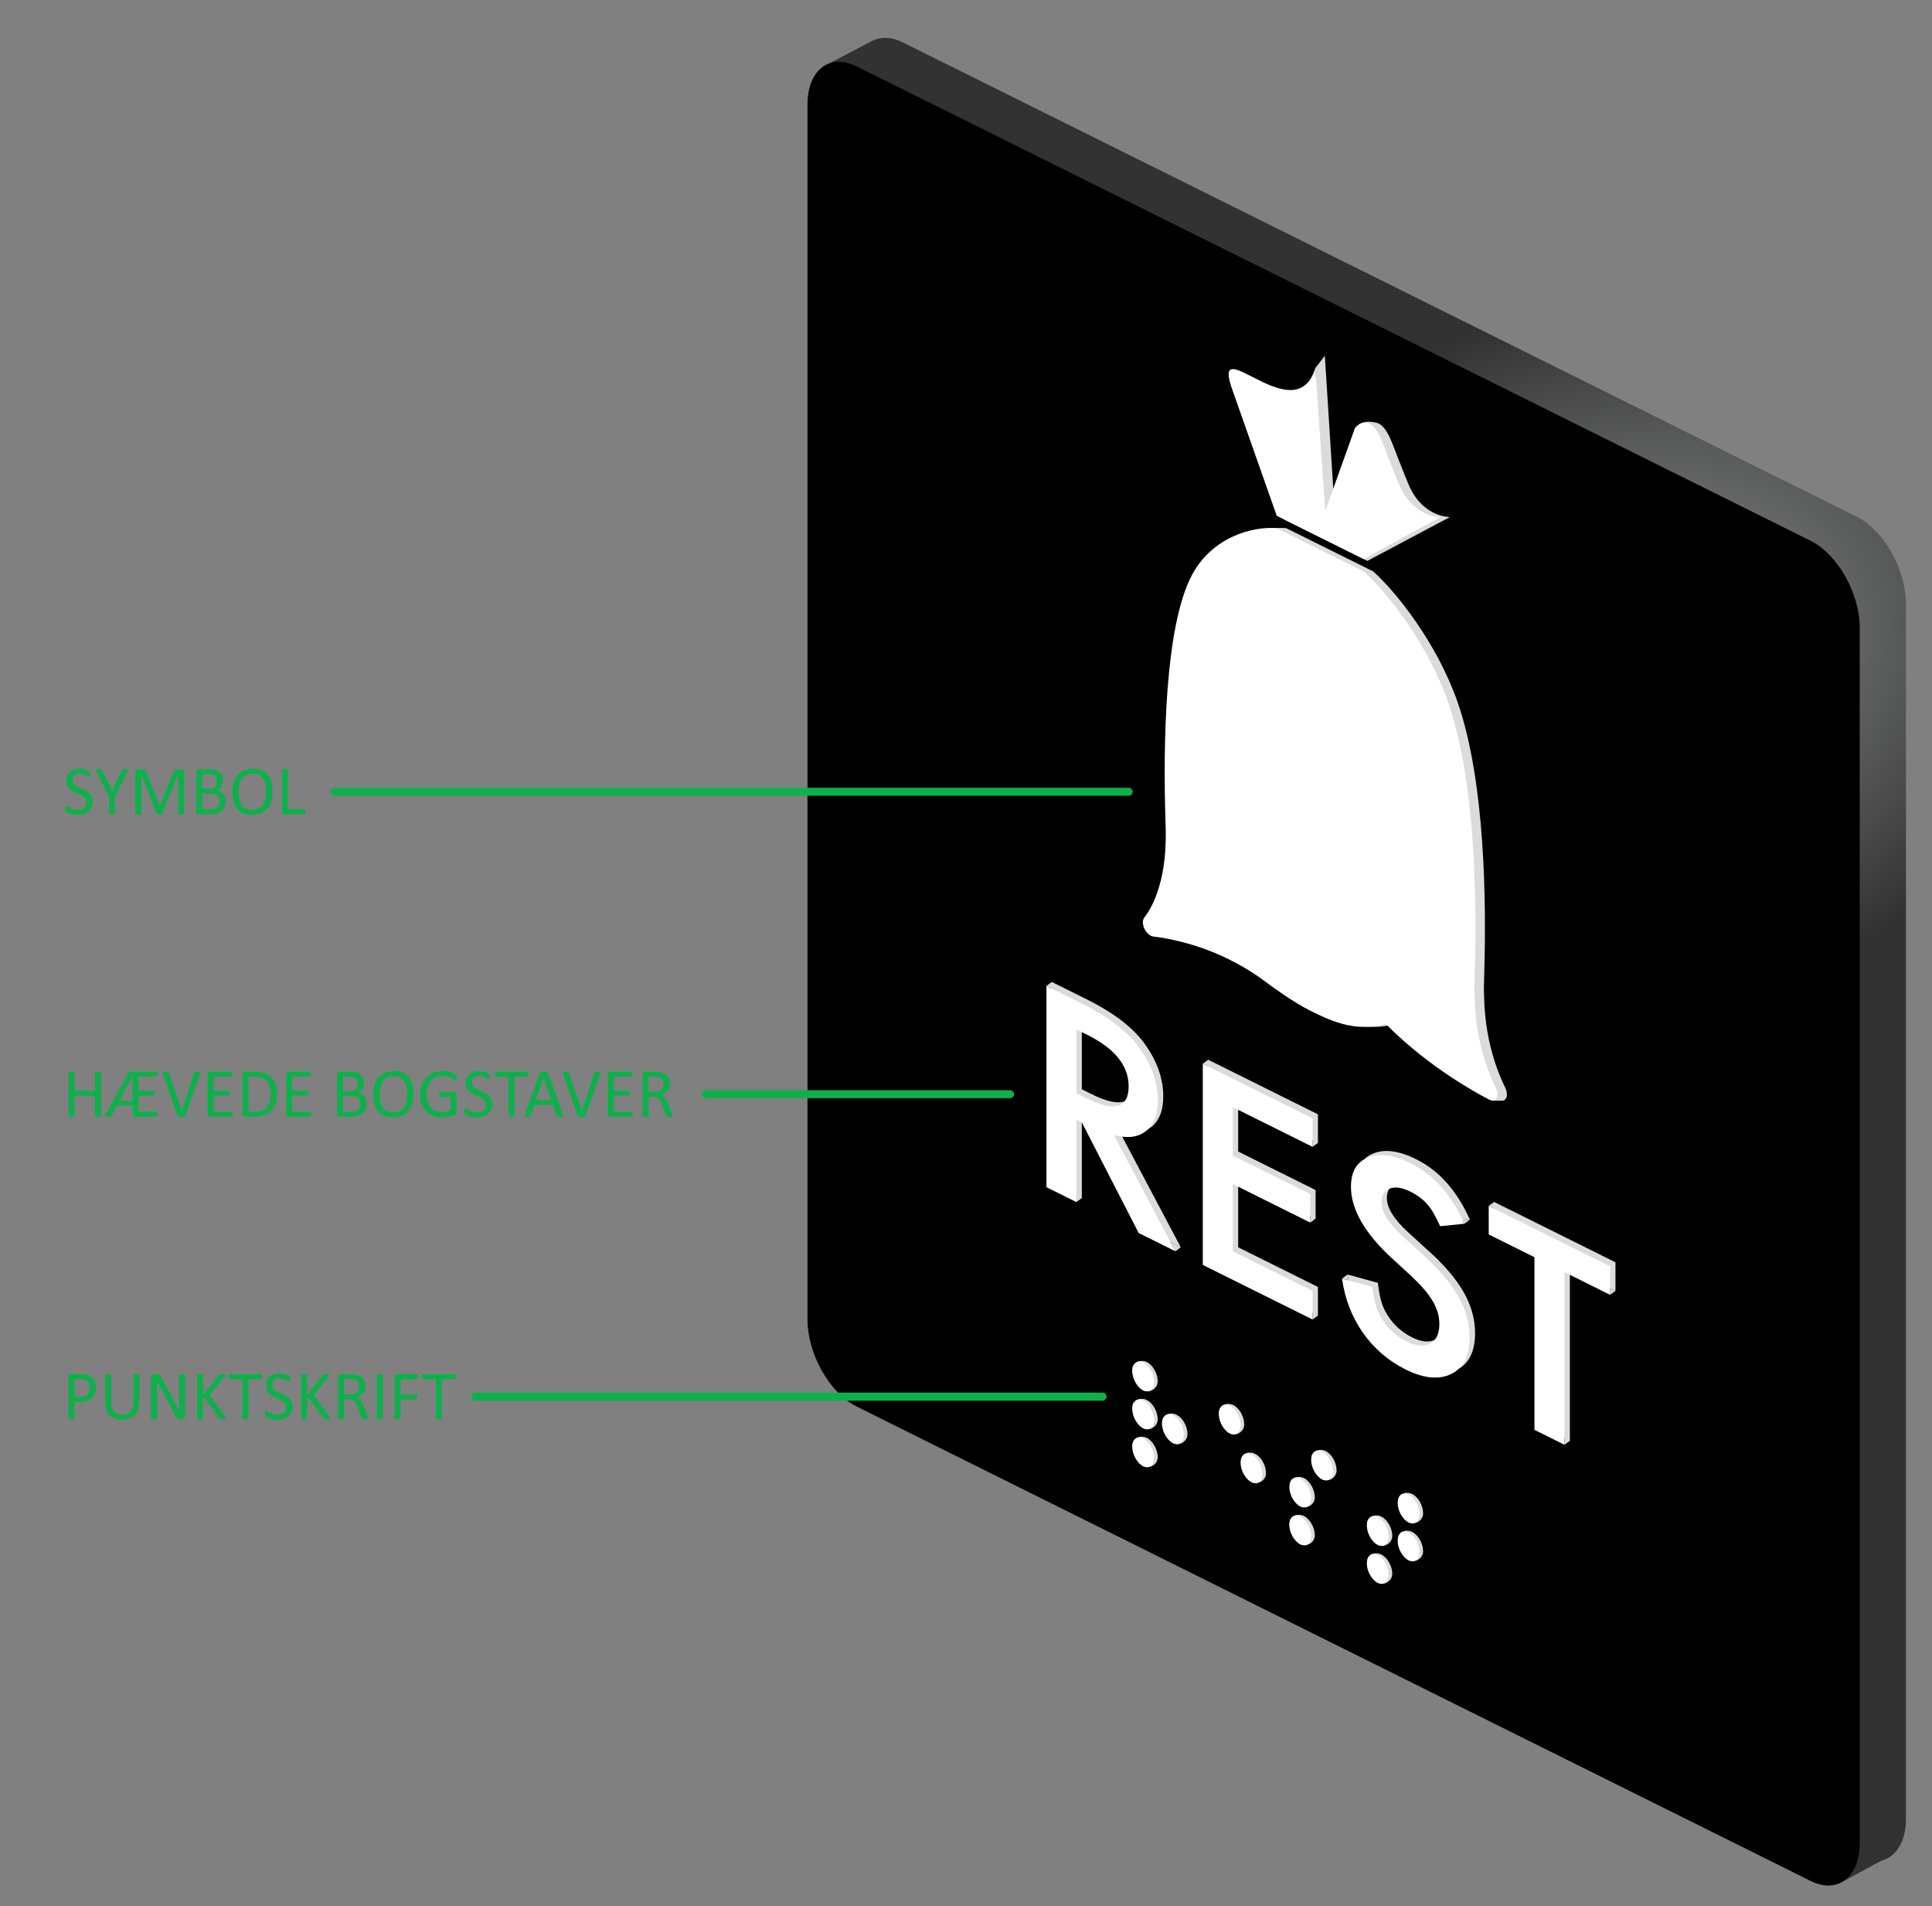
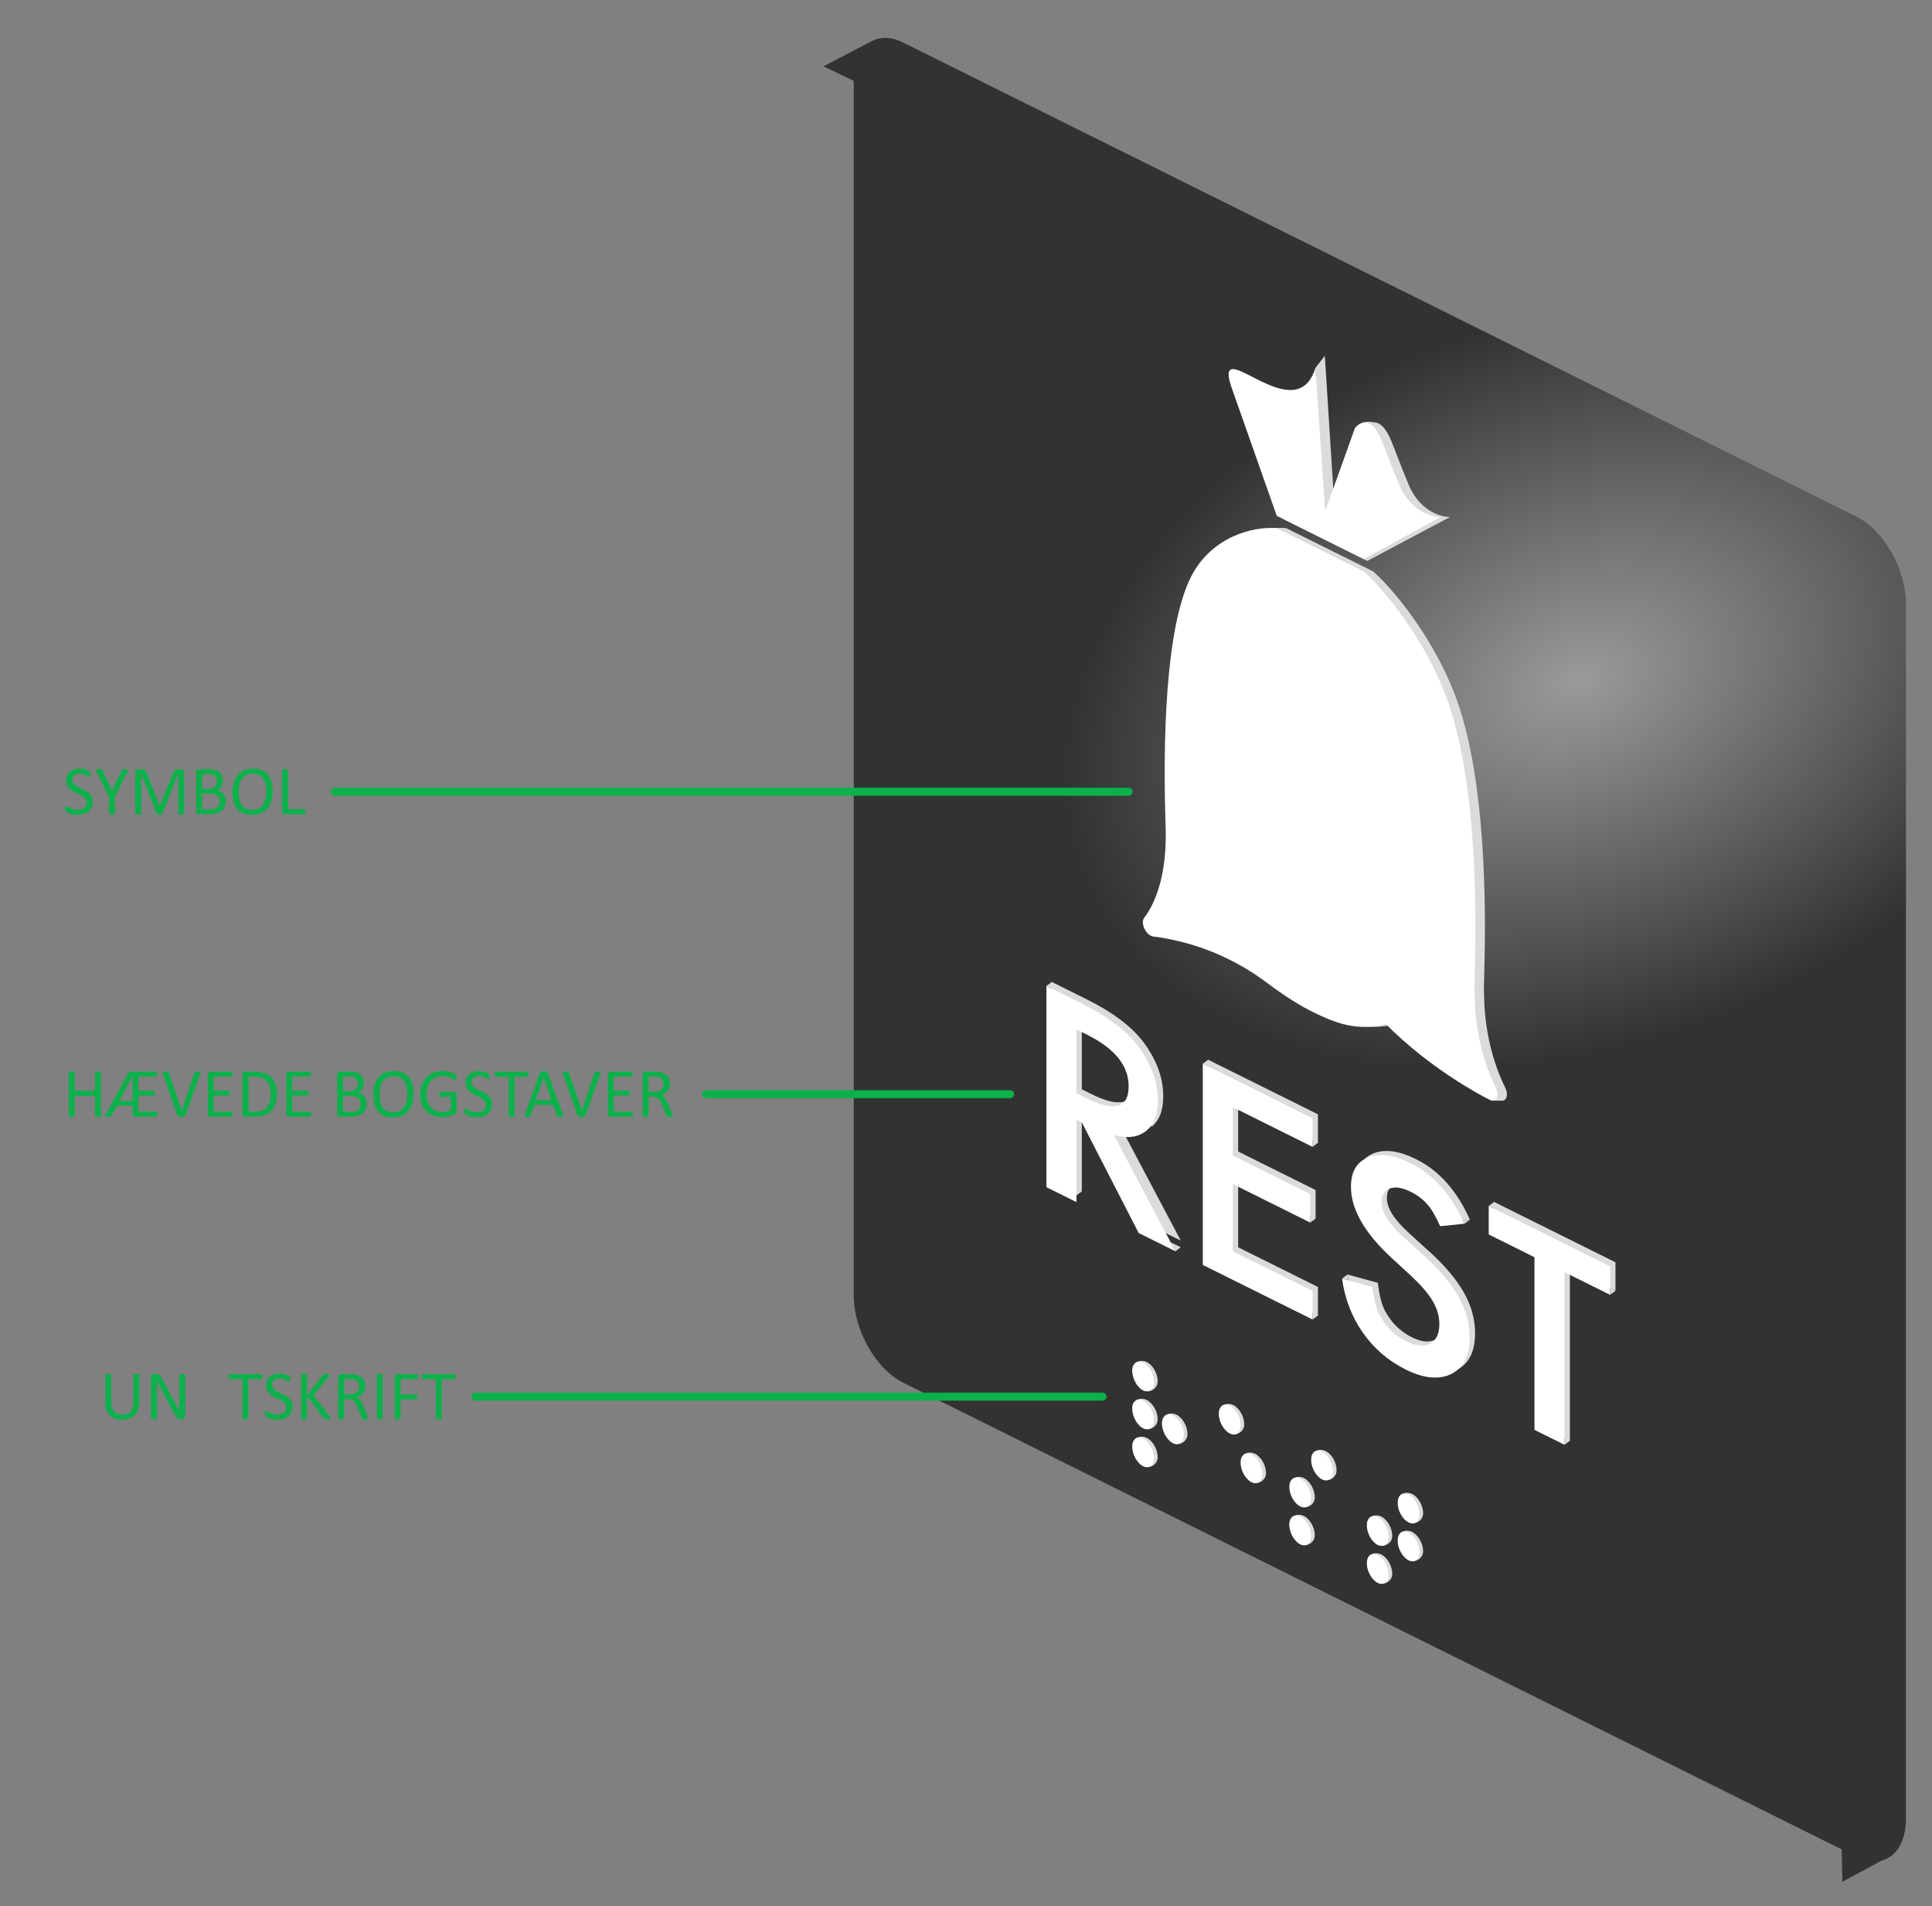
<svg xmlns="http://www.w3.org/2000/svg" version="1.1" viewBox="0 0 603.46 595.28">
  <rect x="0" y="0" width="603.46" height="595.28" fill="#808080" stroke="none" />
  <defs>
    <style>
      .cls-1 {
        fill: #0db14b;
      }

      .cls-2 {
        fill: #fff;
      }

      .cls-3 {
        fill: url(#radial-gradient);
      }

      .cls-4 {
        fill: none;
        stroke: #0db14b;
        stroke-linecap: round;
        stroke-miterlimit: 10;
        stroke-width: 2.5px;
      }

      .cls-5 {
        fill: #dbdbdb;
      }
    </style>
    <radialGradient id="radial-gradient" cx="493.01" cy="212.44" fx="493.01" fy="212.44" r="166.48" gradientTransform="translate(-19.42 247.65) rotate(-20.23) scale(1 .68)" gradientUnits="userSpaceOnUse">
      <stop offset="0" stop-color="#999a9a" />
      <stop offset="1" stop-color="#323232" />
    </radialGradient>
  </defs>
  <g>
    <g id="Layer_1">
      <path class="cls-3" d="M590.87,172.64h0s0,0,0,0c-2.79-4.97-6.65-9.12-10.93-11.25L282.03,13.25c-3.5-1.74-6.72-1.83-9.31-.61h-.02s-.32.16-.32.16c-.06.03-.13.06-.19.1l-14.97,7.82,9.44,4.53v379.3c0,10.82,6.89,23.01,15.38,27.23l293.2,145.79.24,10.11,12.17-6.58v-.02c4.58-1.11,7.67-5.88,7.67-13.11V188.61c0-5.37-1.7-11.07-4.45-15.98Z" />
-       <path d="M565.51,587.41l-297.91-148.13c-8.49-4.22-15.38-16.41-15.38-27.23V32.68c0-10.82,6.89-16.16,15.38-11.94l297.91,148.13c8.49,4.22,15.38,16.41,15.38,27.23v379.37c0,10.82-6.89,16.16-15.38,11.94Z" />
      <g>
-         <path class="cls-5" d="M359.56,352.01c2.52-1.95,3.78-5.14,3.78-9.59,0-5.7-2.01-11.28-6.04-16.76-3.65-4.93-9.58-9.44-17.79-13.53l-10.99-5.46-1.68,1.25,1.68.83v60.75l7.7,3.83v2.08l1.68-1.25v-25.72l1.69.84,17.75,34.54,11.47,5.7-19.24-36.34c4.13,1.16,7.46.77,9.98-1.18ZM340.88,341.67l-2.98-1.48v-19.94l3.34,1.66c8.64,4.3,12.96,9.66,12.96,16.09,0,6.86-4.44,8.09-13.32,3.67Z" />
+         <path class="cls-5" d="M359.56,352.01c2.52-1.95,3.78-5.14,3.78-9.59,0-5.7-2.01-11.28-6.04-16.76-3.65-4.93-9.58-9.44-17.79-13.53l-10.99-5.46-1.68,1.25,1.68.83v60.75l7.7,3.83l1.68-1.25v-25.72l1.69.84,17.75,34.54,11.47,5.7-19.24-36.34c4.13,1.16,7.46.77,9.98-1.18ZM340.88,341.67l-2.98-1.48v-19.94l3.34,1.66c8.64,4.3,12.96,9.66,12.96,16.09,0,6.86-4.44,8.09-13.32,3.67Z" />
        <path class="cls-5" d="M446.15,390.61l-6.2-5.65c-4.51-4.11-6.76-7.71-6.76-10.77,0-2.23.86-3.65,2.58-4.26,1.72-.64,3.88-.31,6.48.98,2.12,1.05,3.85,2.35,5.19,3.88,1.29,1.4,2.64,3.7,4.07,6.9l7.61-.78c-4.02-9.03-9.62-15.32-16.78-18.88-5.31-2.64-9.75-3.25-13.32-1.83-3.57,1.4-5.35,4.45-5.35,9.17,0,6.99,4.25,14.42,12.76,22.28l6,5.5c1.56,1.45,2.9,2.83,4.02,4.14,1.13,1.31,2.05,2.56,2.76,3.77.71,1.21,1.23,2.4,1.57,3.59.34,1.18.5,2.39.5,3.6,0,3.04-.97,5.06-2.9,6.08-1.93,1.02-4.36.8-7.29-.65-3.7-1.84-6.52-4.6-8.45-8.27-1.07-1.94-1.82-4.87-2.25-8.77l-9.5-2.61c.86,6.29,3.02,11.91,6.48,16.87,3.51,4.99,7.97,8.83,13.36,11.51,5.69,2.83,10.45,3.3,14.29,1.4,3.81-1.88,5.72-5.71,5.72-11.49,0-4.32-1.17-8.54-3.5-12.67-2.33-4.13-6.02-8.49-11.07-13.06Z" />
        <polygon class="cls-5" points="466.68 375.37 465 376.62 466.68 377.45 466.68 384.28 480.97 391.38 480.97 445.3 488.67 449.13 488.67 451.21 490.35 449.96 490.35 396.05 504.59 403.13 504.59 394.22 466.68 375.37" />
        <polygon class="cls-5" points="367.14 390.78 368.81 389.53 365.64 387.96 367.14 390.78" />
        <polygon class="cls-5" points="375.69 332.21 377.37 333.04 377.37 393.79 409.98 410 409.98 412.09 411.66 410.84 411.66 401.93 386.74 389.54 386.74 368.54 409.26 379.74 409.26 381.82 410.93 380.57 410.93 371.66 386.74 359.63 386.74 344.53 409.98 356.09 409.98 358.17 411.66 356.92 411.66 348.01 377.37 330.96 375.69 332.21" />
        <polygon class="cls-5" points="421.16 399.83 420.88 398.05 419.2 399.29 421.16 399.83" />
        <polygon class="cls-5" points="457.44 382.17 459.11 380.92 456.96 381.14 457.44 382.17" />
        <polygon class="cls-5" points="502.92 404.38 504.59 403.13 502.92 402.3 502.92 404.38" />
      </g>
      <path class="cls-5" d="M470.68,341.73c0-.83-.29-1.61-.71-2.46-.23-.45-1.71-3.39-3.19-8.04-1.59-5-3.12-12.03-3.23-20.3-.01-.39-.07-2.13-.05-2.64.05-1.72.09-3.42.12-5.1.61-20.86.34-58.94-8.3-83.8-6.4-18.41-19.1-34.39-26.39-40.93l-1.43-.71-6.72-3.34-18.89-9.39-.15-.07c-7.31-.68-20.11,2.64-26.48,14.64-8.64,16.26-8.92,54.07-8.3,75.55l.11,3.81c.03,1.01.02,1.97,0,2.92,0,.35-.01.7-.02,1.04-.33,15.69-6.04,22.86-6.54,23.46-.02.02-.14.21-.14.21-.27.34-.43.83-.43,1.45,0,1.63,1.11,3.51,2.48,4.2.4.2.8.27,1.2.3,2.04.24,12.17,1.59,23.09,7.02,6.26,3.11,9.78,5.72,13.17,8.25.9.67,6.95,5.16,12.67,8.01,7.07,3.51,14.17,6.46,23.27,3.98,3.51,3.57,7.19,6.78,10.76,9.61,6.45,5.11,12.53,8.95,16.62,11.32,1.66.96,2.97,1.68,3.86,2.15l-.75.88h3.03-.02c.81-.08,1.37-.81,1.37-2Z" />
      <path class="cls-5" d="M439.94,151.23c-2.33-5.54-4.05-10.31-5.33-13.44-1.82-4.44-3.66-5.76-5.16-5.84,0,0,0,0,0,0-4.5-1.06-6.23,1.82-6.23,1.82l-6.76,19.04-2.65-41.69-2.97,3.81.14,2.76c-6.6,10.88-16.92,3.93-23.57,2.71l13.94,41.97,5.84,2.9,19.91,9.9,25.76-13.69s-8.56.16-12.93-10.25Z" />
      <g>
        <path class="cls-2" d="M347.9,354.44l19.24,36.34-11.47-5.7-17.75-34.54-1.69-.84v25.72l-9.38-4.66v-62.83l10.99,5.46c8.21,4.08,14.14,8.59,17.79,13.53,4.02,5.47,6.04,11.06,6.04,16.76,0,4.45-1.26,7.65-3.78,9.59-2.52,1.95-5.85,2.34-9.98,1.18ZM336.23,341.44l2.98,1.48c8.88,4.42,13.32,3.19,13.32-3.67,0-6.43-4.32-11.79-12.96-16.09l-3.34-1.66v19.94Z" />
        <path class="cls-2" d="M409.98,358.17l-24.91-12.39v15.1l24.19,12.03v8.91l-24.19-12.03v21l24.91,12.39v8.91l-34.29-17.05v-62.83l34.29,17.05v8.91Z" />
        <path class="cls-2" d="M457.44,382.17l-7.61.78c-1.42-3.2-2.78-5.5-4.07-6.9-1.34-1.54-3.07-2.83-5.19-3.88-2.6-1.29-4.76-1.62-6.48-.98-1.72.61-2.58,2.03-2.58,4.26,0,3.07,2.25,6.66,6.76,10.77l6.2,5.65c5.04,4.57,8.73,8.92,11.07,13.06,2.33,4.13,3.5,8.36,3.5,12.67,0,5.78-1.91,9.61-5.72,11.49-3.84,1.89-8.6,1.42-14.29-1.4-5.39-2.68-9.85-6.52-13.36-11.51-3.46-4.96-5.62-10.59-6.48-16.87l9.5,2.61c.43,3.9,1.18,6.83,2.25,8.77,1.93,3.67,4.75,6.43,8.45,8.27,2.92,1.45,5.35,1.67,7.29.65,1.93-1.02,2.9-3.05,2.9-6.08,0-1.22-.17-2.42-.5-3.6-.34-1.18-.86-2.38-1.57-3.59-.71-1.21-1.63-2.46-2.76-3.77-1.13-1.31-2.47-2.68-4.02-4.14l-6-5.5c-8.51-7.86-12.76-15.29-12.76-22.28,0-4.72,1.78-7.77,5.35-9.17,3.57-1.42,8.01-.82,13.32,1.83,7.16,3.56,12.76,9.86,16.78,18.88Z" />
        <path class="cls-2" d="M488.67,397.29v53.92l-9.38-4.66v-53.92l-14.29-7.1v-8.91l37.91,18.85v8.91l-14.25-7.08Z" />
      </g>
      <g>
        <path class="cls-2" d="M425.96,174.6l23.94-13.12s-8.56.16-12.93-10.25c-2.33-5.54-4.05-10.31-5.33-13.44-4.15-10.12-8.42-4.02-8.42-4.02l-9.29,25.86-3.08-44.7c-6.06,19.81-31.57-11.18-26.39,5.47l14.33,40.69,5.98,2.97,21.19,10.54Z" />
        <path class="cls-2" d="M467.01,339.28c-.23-.45-1.71-3.39-3.19-8.04-1.59-5-3.12-12.03-3.23-20.3-.01-.39-.07-2.13-.05-2.64.05-1.72.09-3.42.12-5.1.61-20.86.34-58.94-8.3-83.8-6.4-18.41-19.1-34.39-26.39-40.93l-1.43-.71-6.72-3.34-18.89-9.39-.15-.07c-7.31-.68-20.11,2.64-26.48,14.64-8.64,16.26-8.92,54.07-8.3,75.55l.11,3.81c.03,1.01.02,1.97,0,2.92,0,.35-.01.7-.02,1.04-.33,15.69-6.04,22.86-6.54,23.46-.02.02-.14.21-.14.21-.27.34-.43.83-.43,1.45,0,1.63,1.11,3.51,2.48,4.2.4.2.8.27,1.2.3,2.04.24,12.17,1.59,23.09,7.02,6.26,3.11,9.78,5.72,13.17,8.24.9.67,6.95,5.16,12.67,8.01,7.07,3.51,14.17,6.46,23.27,3.98,3.51,3.57,7.19,6.78,10.76,9.61,6.45,5.11,12.53,8.95,16.62,11.32,2.93,1.7,4.84,2.66,5.1,2.78,0,0,0,0,.01,0h.02c1.3.66,2.35-.14,2.35-1.76,0-.83-.29-1.61-.71-2.46Z" />
      </g>
      <g>
        <g>
          <path class="cls-5" d="M361.61,431.41c0,2.39-2.66,3.74-4.54,2.8-1.88-.93-3.38-4.08-3.38-6.47s2.65-3.29,4.53-2.36c1.88.93,3.4,3.63,3.4,6.02Z" />
          <path class="cls-5" d="M388.64,444.84c0,2.39-2.6,3.77-4.48,2.83s-3.37-4.17-3.37-6.56,2.57-3.23,4.45-2.29c1.88.93,3.4,3.63,3.4,6.02Z" />
          <path class="cls-5" d="M417.48,459.19c0,2.39-2.59,3.77-4.47,2.84s-3.4-4.15-3.4-6.54,2.6-3.25,4.48-2.32c1.88.93,3.4,3.63,3.4,6.02Z" />
          <path class="cls-5" d="M444.51,472.62c0,2.39-2.66,3.74-4.54,2.8-1.88-.93-3.29-4.18-3.29-6.57s2.55-3.19,4.43-2.26,3.4,3.63,3.4,6.02Z" />
          <path class="cls-5" d="M361.61,443.25c0,2.39-2.66,3.74-4.54,2.8s-3.38-4.13-3.38-6.52,2.64-3.24,4.52-2.3c1.88.93,3.4,3.63,3.4,6.02Z" />
          <path class="cls-5" d="M370.91,447.87c0,2.39-2.61,3.79-4.49,2.85s-3.65-4.29-3.45-6.68,2.66-3.13,4.54-2.2c1.88.93,3.4,3.63,3.4,6.02Z" />
          <path class="cls-5" d="M395.44,460.07c0,2.39-2.66,3.74-4.54,2.8s-3.28-4.19-3.28-6.59,2.54-3.18,4.42-2.24,3.4,3.63,3.4,6.02Z" />
          <path class="cls-5" d="M410.68,467.64c0,2.39-2.66,3.74-4.54,2.8-1.88-.93-3.29-4.1-3.29-6.49s2.55-3.27,4.43-2.34,3.4,3.63,3.4,6.02Z" />
          <path class="cls-5" d="M434.87,479.67c0,2.39-2.66,3.74-4.54,2.8-1.88-.93-3.29-4.16-3.29-6.55s2.55-3.21,4.43-2.28,3.4,3.63,3.4,6.02Z" />
          <path class="cls-5" d="M444.51,484.46c0,2.39-2.66,3.74-4.54,2.8s-3.29-4.21-3.29-6.6,2.55-3.16,4.43-2.22c1.88.93,3.4,3.63,3.4,6.02Z" />
          <path class="cls-5" d="M361.61,455.09c0,2.39-2.66,3.74-4.54,2.8s-3.48-4.13-3.38-6.53,2.64-3.24,4.52-2.3c1.88.93,3.4,3.63,3.4,6.02Z" />
          <path class="cls-5" d="M410.68,479.48c0,2.39-2.66,3.74-4.54,2.8s-3.38-4.12-3.38-6.51,2.64-3.25,4.52-2.32,3.4,3.63,3.4,6.02Z" />
          <path class="cls-5" d="M434.87,491.51c0,2.39-2.66,3.74-4.54,2.8-1.88-.93-3.29-4.21-3.29-6.6s2.55-3.16,4.43-2.22c1.88.93,3.4,3.63,3.4,6.02Z" />
        </g>
        <g>
          <path class="cls-2" d="M360.47,431.57c0,2.39-1.52,3.58-3.4,2.64-1.88-.93-3.4-3.63-3.4-6.02s1.52-3.58,3.4-2.64,3.4,3.63,3.4,6.02Z" />
          <path class="cls-2" d="M387.5,445c0,2.39-1.52,3.58-3.4,2.64s-3.4-3.63-3.4-6.02,1.52-3.58,3.4-2.64c1.88.93,3.4,3.63,3.4,6.02Z" />
          <path class="cls-2" d="M416.34,459.35c0,2.39-1.52,3.58-3.4,2.64-1.88-.93-3.4-3.63-3.4-6.02s1.52-3.58,3.4-2.64,3.4,3.63,3.4,6.02Z" />
          <path class="cls-2" d="M443.36,472.78c0,2.39-1.52,3.58-3.4,2.64-1.88-.93-3.4-3.63-3.4-6.02s1.52-3.58,3.4-2.64,3.4,3.63,3.4,6.02Z" />
          <path class="cls-2" d="M360.47,443.41c0,2.39-1.52,3.58-3.4,2.64s-3.4-3.63-3.4-6.02,1.52-3.58,3.4-2.64,3.4,3.63,3.4,6.02Z" />
          <path class="cls-2" d="M369.77,448.03c0,2.39-1.52,3.58-3.4,2.64s-3.4-3.63-3.4-6.02,1.52-3.58,3.4-2.64,3.4,3.63,3.4,6.02Z" />
          <path class="cls-2" d="M394.3,460.23c0,2.39-1.52,3.58-3.4,2.64s-3.4-3.63-3.4-6.02,1.52-3.58,3.4-2.64,3.4,3.63,3.4,6.02Z" />
          <path class="cls-2" d="M409.53,467.8c0,2.39-1.52,3.58-3.4,2.64-1.88-.93-3.4-3.63-3.4-6.02s1.52-3.58,3.4-2.64,3.4,3.63,3.4,6.02Z" />
          <path class="cls-2" d="M433.73,479.83c0,2.39-1.52,3.58-3.4,2.64s-3.4-3.63-3.4-6.02,1.52-3.58,3.4-2.64,3.4,3.63,3.4,6.02Z" />
          <path class="cls-2" d="M443.36,484.62c0,2.39-1.52,3.58-3.4,2.64s-3.4-3.63-3.4-6.02,1.52-3.58,3.4-2.64c1.88.93,3.4,3.63,3.4,6.02Z" />
          <path class="cls-2" d="M360.47,455.25c0,2.39-1.52,3.58-3.4,2.64s-3.4-3.63-3.4-6.02,1.52-3.58,3.4-2.64c1.88.93,3.4,3.63,3.4,6.02Z" />
          <path class="cls-2" d="M409.53,479.64c0,2.39-1.52,3.58-3.4,2.64s-3.4-3.63-3.4-6.02,1.52-3.58,3.4-2.64,3.4,3.63,3.4,6.02Z" />
          <path class="cls-2" d="M433.73,491.67c0,2.39-1.52,3.58-3.4,2.64-1.88-.93-3.4-3.63-3.4-6.02s1.52-3.58,3.4-2.64,3.4,3.63,3.4,6.02Z" />
        </g>
      </g>
      <g>
-         <path class="cls-1" d="M30.05,433.27c0,.7-.12,1.34-.35,1.9s-.56,1.05-.99,1.44-.96.71-1.59.92-1.37.33-2.24.33h-1.6v5.06c0,.06-.02.11-.05.15s-.08.08-.15.1-.16.05-.28.07-.27.03-.45.03-.33,0-.45-.03-.22-.04-.29-.07-.12-.06-.15-.1-.04-.09-.04-.15v-12.97c0-.29.08-.5.23-.62s.32-.18.51-.18h3.01c.3,0,.6.01.87.04s.61.08.99.16.77.24,1.16.47.73.51,1,.84.49.72.64,1.16.22.92.22,1.45ZM28.09,433.42c0-.57-.11-1.05-.32-1.43s-.48-.67-.79-.86-.64-.31-.98-.36-.66-.08-.98-.08h-1.73v5.64h1.68c.56,0,1.03-.07,1.41-.22s.69-.35.94-.6.45-.56.58-.92.2-.75.2-1.17Z" />
        <path class="cls-1" d="M43.48,438.02c0,.85-.12,1.62-.37,2.29s-.61,1.24-1.07,1.7-1.03.81-1.69,1.05-1.42.36-2.27.36c-.77,0-1.48-.11-2.12-.34s-1.18-.56-1.64-.99-.81-.99-1.05-1.65-.37-1.42-.37-2.28v-8.72c0-.06.01-.11.04-.15s.08-.08.15-.1.17-.05.28-.07.27-.03.46-.03c.17,0,.32,0,.45.03s.22.04.29.07.12.06.15.1.04.09.04.15v8.49c0,.65.08,1.22.24,1.71s.39.89.69,1.21.66.56,1.09.73.9.24,1.43.24,1.03-.08,1.45-.24.78-.4,1.08-.72.52-.71.67-1.18.23-1.02.23-1.65v-8.59c0-.06.01-.11.04-.15s.08-.08.15-.1.17-.05.29-.07.27-.03.45-.03.32,0,.44.03.21.04.28.07.12.06.15.1.05.09.05.15v8.58Z" />
        <path class="cls-1" d="M57.8,442.44c0,.14-.02.27-.07.37-.05.1-.11.18-.19.25s-.17.11-.26.14c-.1.03-.19.04-.29.04h-.62c-.2,0-.37-.02-.51-.06-.15-.04-.29-.11-.42-.22-.13-.1-.26-.25-.39-.43s-.27-.41-.42-.7l-4.29-7.99c-.22-.41-.45-.85-.68-1.3-.23-.45-.44-.89-.64-1.32h-.02c.01.52.03,1.05.03,1.6s.01,1.08.01,1.62v8.48c0,.05-.02.1-.05.15-.03.05-.08.08-.15.11-.07.03-.17.05-.29.07s-.27.03-.45.03-.33,0-.45-.03-.21-.04-.28-.07-.12-.06-.15-.11c-.03-.05-.05-.1-.05-.15v-12.97c0-.29.08-.5.25-.62.16-.12.34-.18.54-.18h.92c.22,0,.4.02.54.05s.28.1.39.18.23.2.34.35c.11.15.22.33.34.56l3.3,6.17c.2.38.4.74.59,1.1.19.36.37.71.55,1.06.18.35.35.69.52,1.03.17.34.34.68.51,1.02h.01c-.01-.57-.02-1.17-.03-1.79s0-1.21,0-1.79v-7.62c0-.05.02-.1.05-.14.03-.04.08-.08.15-.11.07-.03.17-.06.29-.07s.27-.02.46-.02c.17,0,.31,0,.44.02s.22.04.29.07.12.07.15.11c.03.04.05.09.05.14v12.97Z" />
-         <path class="cls-1" d="M70.7,442.9c0,.06-.01.11-.04.16s-.07.09-.15.11-.17.05-.29.07-.28.03-.48.03c-.25,0-.46-.01-.62-.03s-.28-.06-.36-.12-.14-.12-.2-.2l-5.17-7.03v7.03c0,.05-.01.1-.04.15s-.08.08-.15.11-.17.05-.29.07-.27.03-.45.03-.32,0-.45-.03-.22-.04-.29-.07-.12-.06-.15-.11-.04-.1-.04-.15v-13.49c0-.06.01-.11.04-.15s.08-.08.15-.1.17-.05.29-.07.27-.03.45-.03.33,0,.45.03.22.04.29.07.12.06.15.1.04.09.04.15v6.24l4.97-6.24c.04-.07.09-.12.15-.16s.13-.08.21-.1.18-.05.3-.06.27-.02.46-.02.34,0,.46.03.21.04.28.07.12.07.14.11.04.09.04.14c0,.09-.02.19-.07.28s-.14.22-.27.39l-4.66,5.57,5.02,6.67c.12.19.2.32.22.39s.04.12.04.17Z" />
        <path class="cls-1" d="M81.9,429.96c0,.14,0,.26-.02.36s-.04.18-.07.24-.07.11-.12.14-.1.04-.16.04h-3.95v12.19c0,.06-.01.11-.04.15s-.08.08-.15.1-.17.05-.29.07-.27.03-.45.03-.32,0-.45-.03-.22-.04-.29-.07-.12-.06-.15-.1-.04-.09-.04-.15v-12.19h-3.95c-.06,0-.11-.01-.16-.04s-.09-.07-.11-.14-.05-.14-.07-.24-.03-.22-.03-.36,0-.26.03-.36.04-.19.07-.26.07-.11.11-.14.1-.04.16-.04h9.77c.06,0,.11.01.16.04s.09.08.12.14.06.15.07.26.02.23.02.36Z" />
        <path class="cls-1" d="M91.37,439.27c0,.66-.12,1.25-.36,1.76s-.58.95-1.01,1.31-.94.63-1.52.81-1.21.27-1.88.27c-.47,0-.91-.04-1.31-.12s-.76-.18-1.08-.29-.58-.24-.79-.36-.36-.23-.45-.31-.14-.2-.18-.33-.06-.31-.06-.54c0-.16,0-.29.02-.4s.04-.19.07-.26.07-.11.11-.14.09-.04.15-.04c.1,0,.24.06.43.18s.42.26.71.4.64.28,1.05.41.88.19,1.42.19c.41,0,.78-.05,1.11-.16s.63-.26.87-.46.43-.44.56-.73.2-.62.2-.99c0-.4-.09-.74-.27-1.02s-.42-.53-.72-.74-.64-.41-1.02-.59-.77-.36-1.17-.54-.79-.39-1.16-.61-.71-.49-1.01-.79-.54-.66-.72-1.07-.28-.9-.28-1.47.11-1.11.32-1.57.51-.85.89-1.16.83-.55,1.36-.71,1.09-.24,1.7-.24c.31,0,.62.03.94.08s.61.13.89.22.53.19.74.3.36.2.43.27.11.12.14.16.04.09.05.15.03.14.03.22.01.2.01.34c0,.13,0,.25-.02.35s-.03.19-.05.26-.05.12-.09.15-.09.05-.14.05c-.08,0-.2-.05-.37-.15s-.38-.22-.62-.34-.54-.24-.87-.35-.71-.16-1.13-.16c-.39,0-.73.05-1.02.16s-.53.24-.72.42-.33.38-.42.62-.14.49-.14.76c0,.39.09.73.27,1.01s.42.53.72.75.64.42,1.03.6.77.36,1.17.55.79.39,1.17.61.73.48,1.03.78.54.66.73,1.06.28.89.28,1.45Z" />
        <path class="cls-1" d="M103.21,442.9c0,.06-.01.11-.04.16s-.07.09-.15.11-.17.05-.29.07-.28.03-.48.03c-.25,0-.46-.01-.62-.03s-.28-.06-.36-.12-.14-.12-.2-.2l-5.17-7.03v7.03c0,.05-.01.1-.04.15s-.08.08-.15.11-.17.05-.29.07-.27.03-.45.03-.32,0-.45-.03-.22-.04-.29-.07-.12-.06-.15-.11-.04-.1-.04-.15v-13.49c0-.06.01-.11.04-.15s.08-.08.15-.1.17-.05.29-.07.27-.03.45-.03.33,0,.45.03.22.04.29.07.12.06.15.1.04.09.04.15v6.24l4.97-6.24c.04-.07.09-.12.15-.16s.13-.08.21-.1.18-.05.3-.06.27-.02.46-.02.34,0,.46.03.21.04.28.07.12.07.14.11.04.09.04.14c0,.09-.02.19-.07.28s-.14.22-.27.39l-4.66,5.57,5.02,6.67c.12.19.2.32.22.39s.04.12.04.17Z" />
        <path class="cls-1" d="M114.97,442.93c0,.06-.01.11-.03.15s-.07.08-.14.11-.17.05-.3.07-.3.02-.52.02c-.19,0-.34,0-.46-.02s-.22-.04-.29-.07-.13-.08-.17-.14-.07-.13-.1-.22l-1.29-3.31c-.15-.38-.31-.72-.47-1.04s-.36-.59-.58-.81-.49-.41-.79-.53-.67-.19-1.1-.19h-1.25v5.98c0,.06-.02.11-.05.15s-.08.08-.15.1-.16.05-.28.07-.27.03-.45.03-.33,0-.45-.03-.22-.04-.29-.07-.12-.06-.15-.1-.04-.09-.04-.15v-13.01c0-.28.07-.48.22-.59s.31-.17.47-.17h2.99c.35,0,.65,0,.89.03s.45.04.64.06c.54.09,1.02.24,1.44.45s.77.46,1.05.77.49.67.64,1.07.21.85.21,1.33-.06.89-.19,1.27-.31.7-.55.99-.52.53-.86.74-.71.39-1.12.53c.23.1.44.23.63.39s.36.34.53.56.32.47.46.75.29.6.43.96l1.26,3.1c.1.26.17.44.2.55s.04.19.04.24ZM112.16,433.05c0-.55-.12-1.02-.37-1.4s-.66-.65-1.24-.82c-.18-.05-.39-.09-.61-.11s-.53-.03-.9-.03h-1.57v4.74h1.82c.49,0,.92-.06,1.28-.18s.66-.29.9-.5.41-.47.53-.75.17-.6.17-.94Z" />
        <path class="cls-1" d="M119.54,442.93c0,.06-.01.11-.04.15s-.08.08-.15.1-.17.05-.29.07-.27.03-.45.03-.32,0-.45-.03-.22-.04-.29-.07-.12-.06-.15-.1-.04-.09-.04-.15v-13.49c0-.06.02-.11.05-.15s.09-.08.16-.1.17-.05.29-.07.26-.03.43-.03c.18,0,.33,0,.45.03s.22.04.29.07.12.06.15.1.04.09.04.15v13.49Z" />
        <path class="cls-1" d="M130.66,429.96c0,.14,0,.26-.02.36s-.04.18-.08.24-.08.11-.12.14-.1.04-.15.04h-5.15v4.78h4.87c.05,0,.1.01.15.04s.09.07.12.12.06.14.08.23.02.22.02.37c0,.14,0,.26-.02.35s-.04.18-.08.24-.08.11-.12.14-.1.05-.15.05h-4.87v5.85c0,.05-.01.1-.04.15s-.08.08-.15.11-.17.05-.28.07-.27.03-.46.03c-.17,0-.32,0-.45-.03s-.22-.04-.29-.07-.12-.06-.15-.11-.04-.1-.04-.15v-13.01c0-.28.07-.48.22-.59s.31-.17.47-.17h6.32c.05,0,.1.01.15.04s.09.08.12.14.06.15.08.26.02.23.02.36Z" />
        <path class="cls-1" d="M142.3,429.96c0,.14,0,.26-.02.36s-.04.18-.07.24-.07.11-.12.14-.1.04-.16.04h-3.95v12.19c0,.06-.01.11-.04.15s-.08.08-.15.1-.17.05-.29.07-.27.03-.45.03-.32,0-.45-.03-.22-.04-.29-.07-.12-.06-.15-.1-.04-.09-.04-.15v-12.19h-3.95c-.06,0-.11-.01-.16-.04s-.09-.07-.11-.14-.05-.14-.07-.24-.03-.22-.03-.36,0-.26.03-.36.04-.19.07-.26.07-.11.11-.14.1-.04.16-.04h9.77c.06,0,.11.01.16.04s.09.08.12.14.06.15.07.26.02.23.02.36Z" />
      </g>
      <g>
        <path class="cls-1" d="M31.54,348.47c0,.06-.01.11-.04.15s-.08.08-.15.1-.17.05-.29.07-.27.03-.44.03c-.19,0-.34,0-.46-.03s-.21-.04-.28-.07-.12-.06-.15-.1-.04-.09-.04-.15v-6.23h-6.4v6.23c0,.06-.01.11-.04.15s-.08.08-.15.1-.17.05-.29.07-.27.03-.45.03-.32,0-.45-.03-.22-.04-.29-.07-.12-.06-.15-.1-.04-.09-.04-.15v-13.49c0-.06.01-.11.04-.15s.08-.08.15-.1.17-.05.29-.07.27-.03.45-.03.33,0,.45.03.22.04.29.07.12.06.15.1.04.09.04.15v5.63h6.4v-5.63c0-.06.01-.11.04-.15s.08-.08.15-.1.17-.05.28-.07.27-.03.46-.03c.17,0,.32,0,.44.03s.22.04.29.07.12.06.15.1.04.09.04.15v13.49Z" />
        <path class="cls-1" d="M49.19,347.98c0,.13,0,.24-.02.34s-.04.18-.07.24-.07.11-.12.14-.1.04-.15.04h-6.74c-.17,0-.33-.06-.48-.17s-.22-.31-.22-.59v-2.67h-4.85l-1.67,3.13c-.04.07-.08.13-.12.18s-.11.09-.19.11-.19.05-.33.06-.31.02-.52.02c-.15,0-.28,0-.39-.01s-.2-.02-.28-.04-.13-.05-.16-.09-.05-.09-.05-.15c0-.05.01-.11.04-.18s.07-.16.12-.27l7.08-12.98c.04-.09.1-.16.16-.21s.14-.09.23-.12.21-.04.35-.05.32-.02.53-.02h7.39c.06,0,.11.01.16.04s.09.08.12.14.06.15.07.24.02.22.02.36c0,.13,0,.24-.02.34s-.04.18-.07.24-.07.11-.12.14-.1.04-.16.04h-5.5v4.42h4.71c.07,0,.12.01.17.04s.09.08.11.14.05.15.07.24.03.22.03.35,0,.25-.03.35-.04.17-.07.24-.07.11-.11.14-.1.04-.17.04h-4.71v4.97h5.58c.05,0,.1.01.15.04s.09.07.12.14.06.14.07.24.02.22.02.36ZM41.39,336.25h-.07l-4.06,7.57h4.13v-7.57Z" />
        <path class="cls-1" d="M57.93,348.43c-.03.08-.07.14-.12.2s-.12.09-.21.12-.21.05-.35.06-.32.02-.53.02c-.16,0-.3,0-.42,0s-.22-.01-.31-.03-.16-.03-.22-.05-.11-.04-.16-.07-.08-.06-.1-.1-.05-.09-.07-.15l-4.59-13.05c-.06-.16-.09-.29-.09-.39s.03-.17.09-.22.17-.08.31-.1.34-.02.59-.02c.2,0,.36,0,.48.02s.21.03.28.06.11.07.15.11.06.11.09.18l4.03,11.83h.01l3.92-11.81c.02-.08.05-.14.08-.2s.08-.09.15-.12.17-.05.3-.06.3-.02.52-.02.4,0,.53.03.22.05.27.1.07.12.05.22-.05.23-.1.39l-4.58,13.05Z" />
        <path class="cls-1" d="M72.69,347.98c0,.13,0,.24-.02.34s-.04.18-.08.24-.08.11-.12.14-.1.04-.16.04h-6.74c-.17,0-.32-.06-.47-.17s-.22-.31-.22-.59v-12.53c0-.28.07-.48.22-.59s.31-.17.47-.17h6.67c.06,0,.11.01.16.04s.09.08.11.14.05.15.07.24.03.22.03.36c0,.13,0,.24-.03.34s-.04.18-.07.24-.07.11-.11.14-.1.04-.16.04h-5.5v4.41h4.71c.06,0,.11.02.16.05s.09.08.12.14.06.14.07.24.02.22.02.36c0,.13,0,.24-.02.34s-.04.17-.07.23-.07.1-.12.12-.1.04-.16.04h-4.71v5.03h5.57c.06,0,.11.01.16.04s.09.07.12.14.06.14.08.24.02.22.02.36Z" />
        <path class="cls-1" d="M86.54,341.52c0,1.22-.16,2.28-.47,3.19s-.77,1.66-1.36,2.26-1.33,1.04-2.2,1.34-1.9.45-3.11.45h-2.98c-.17,0-.32-.06-.47-.17s-.22-.31-.22-.59v-12.53c0-.28.07-.48.22-.59s.31-.17.47-.17h3.18c1.22,0,2.24.16,3.08.47s1.54.77,2.11,1.36,1,1.31,1.29,2.14.44,1.79.44,2.85ZM84.57,341.6c0-.76-.09-1.47-.28-2.12s-.48-1.22-.89-1.7-.91-.85-1.53-1.12-1.41-.4-2.38-.4h-1.9v10.94h1.92c.9,0,1.65-.11,2.27-.34s1.13-.57,1.54-1.03.72-1.04.93-1.74.31-1.53.31-2.48Z" />
        <path class="cls-1" d="M97.23,347.98c0,.13,0,.24-.02.34s-.04.18-.08.24-.08.11-.12.14-.1.04-.16.04h-6.74c-.17,0-.32-.06-.47-.17s-.22-.31-.22-.59v-12.53c0-.28.07-.48.22-.59s.31-.17.47-.17h6.67c.06,0,.11.01.16.04s.09.08.11.14.05.15.07.24.03.22.03.36c0,.13,0,.24-.03.34s-.04.18-.07.24-.07.11-.11.14-.1.04-.16.04h-5.5v4.41h4.71c.06,0,.11.02.16.05s.09.08.12.14.06.14.07.24.02.22.02.36c0,.13,0,.24-.02.34s-.04.17-.07.23-.07.1-.12.12-.1.04-.16.04h-4.71v5.03h5.57c.06,0,.11.01.16.04s.09.07.12.14.06.14.08.24.02.22.02.36Z" />
        <path class="cls-1" d="M114.57,344.72c0,.44-.06.85-.17,1.22s-.27.71-.47,1-.45.56-.73.78-.61.41-.97.56-.74.27-1.15.34-.88.11-1.41.11h-3.67c-.17,0-.32-.06-.47-.17s-.22-.31-.22-.59v-12.53c0-.28.07-.48.22-.59s.31-.17.47-.17h3.19c.84,0,1.53.08,2.06.24s.98.39,1.34.7.63.68.81,1.12.27.94.27,1.5c0,.33-.04.65-.12.96s-.2.58-.35.84-.35.49-.59.69-.51.37-.81.5c.38.07.74.2,1.08.4s.62.44.87.73.45.64.59,1.04.22.84.22,1.31ZM111.75,338.44c0-.34-.05-.65-.14-.92s-.24-.51-.44-.7c-.2-.19-.47-.34-.79-.44-.33-.1-.75-.15-1.29-.15h-1.93v4.55h2.12c.48,0,.87-.06,1.17-.19.3-.13.54-.3.74-.51.19-.21.34-.46.43-.75.09-.29.14-.58.14-.89ZM112.6,344.83c0-.42-.07-.79-.2-1.11-.13-.32-.33-.59-.58-.8-.26-.22-.58-.38-.96-.49s-.87-.17-1.46-.17h-2.23v4.95h2.71c.43,0,.8-.05,1.12-.15.32-.1.6-.25.84-.45.24-.2.43-.45.57-.74.14-.3.21-.64.21-1.03Z" />
        <path class="cls-1" d="M129.17,341.56c0,1.14-.13,2.16-.4,3.07s-.67,1.69-1.2,2.33-1.2,1.13-2,1.48-1.74.52-2.81.52-1.97-.16-2.74-.47-1.41-.77-1.91-1.37-.88-1.35-1.12-2.24-.37-1.92-.37-3.07.13-2.11.4-3.02.67-1.67,1.21-2.31,1.21-1.12,2.01-1.47,1.74-.52,2.81-.52,1.94.16,2.7.47,1.41.77,1.92,1.36.89,1.34,1.14,2.22.37,1.89.37,3.02ZM127.2,341.69c0-.8-.07-1.54-.21-2.22s-.38-1.28-.71-1.78c-.33-.5-.77-.9-1.32-1.18s-1.23-.42-2.04-.42-1.49.15-2.04.46-1,.71-1.34,1.22c-.34.51-.59,1.1-.74,1.78s-.22,1.39-.22,2.13c0,.83.07,1.59.21,2.28s.37,1.29.69,1.8c.32.5.76.89,1.31,1.17s1.23.42,2.06.42,1.5-.15,2.06-.46,1.01-.71,1.34-1.23c.34-.52.58-1.12.73-1.8s.22-1.4.22-2.16Z" />
        <path class="cls-1" d="M142.68,336.61c0,.14,0,.26-.02.36s-.04.19-.07.26-.07.12-.11.15-.09.04-.14.04c-.09,0-.23-.07-.43-.21s-.47-.29-.81-.46-.75-.32-1.22-.46-1.04-.21-1.69-.21c-.77,0-1.47.14-2.09.42s-1.14.67-1.56,1.17-.75,1.09-.98,1.78-.34,1.43-.34,2.24c0,.9.12,1.69.37,2.39s.6,1.28,1.04,1.76.97.84,1.58,1.09,1.28.37,2.01.37c.43,0,.87-.05,1.32-.16s.86-.26,1.24-.47v-4.09h-3.26c-.12,0-.22-.06-.28-.18s-.09-.31-.09-.58c0-.14,0-.26.02-.35s.04-.18.07-.24.07-.11.11-.14.1-.04.16-.04h4.46c.08,0,.16.01.24.04s.15.07.22.13.12.14.15.24.05.22.05.35v5.35c0,.19-.03.35-.1.49s-.2.26-.41.36-.48.22-.81.34-.68.23-1.03.31-.71.15-1.08.2-.72.07-1.08.07c-1.09,0-2.06-.17-2.91-.51s-1.58-.82-2.17-1.44-1.04-1.37-1.35-2.24-.47-1.84-.47-2.91.17-2.12.51-3.03.81-1.68,1.42-2.31,1.35-1.13,2.2-1.48,1.81-.53,2.85-.53c.54,0,1.04.05,1.51.14s.89.2,1.25.33.67.26.92.41.42.27.52.36.16.2.2.33.05.3.05.53Z" />
        <path class="cls-1" d="M153.71,344.81c0,.66-.12,1.25-.36,1.76s-.58.95-1.01,1.31-.94.63-1.52.81-1.21.27-1.88.27c-.47,0-.91-.04-1.31-.12s-.76-.18-1.08-.29-.58-.24-.79-.36-.36-.23-.45-.31-.14-.2-.18-.33-.06-.31-.06-.54c0-.16,0-.29.02-.4s.04-.19.07-.26.07-.11.11-.14.09-.04.15-.04c.1,0,.24.06.43.18s.42.26.71.4.64.28,1.05.41.88.19,1.42.19c.41,0,.78-.05,1.11-.16s.63-.26.87-.46.43-.44.56-.73.2-.62.2-.99c0-.4-.09-.74-.27-1.02s-.42-.53-.72-.74-.64-.41-1.02-.59-.77-.36-1.17-.54-.79-.39-1.16-.61-.71-.49-1.01-.79-.54-.66-.72-1.07-.28-.9-.28-1.47.11-1.11.32-1.57.51-.85.89-1.16.83-.55,1.36-.71,1.09-.24,1.7-.24c.31,0,.62.03.94.08s.61.13.89.22.53.19.74.3.36.2.43.27.11.12.14.16.04.09.05.15.03.14.03.22.01.2.01.34c0,.13,0,.25-.02.35s-.03.19-.05.26-.05.12-.09.15-.09.05-.14.05c-.08,0-.2-.05-.37-.15s-.38-.22-.62-.34-.54-.24-.87-.35-.71-.16-1.13-.16c-.39,0-.73.05-1.02.16s-.53.24-.72.42-.33.38-.42.62-.14.49-.14.76c0,.39.09.73.27,1.01s.42.53.72.75.64.42,1.03.6.77.36,1.17.55.79.39,1.17.61.73.48,1.03.78.54.66.73,1.06.28.89.28,1.45Z" />
        <path class="cls-1" d="M165.03,335.5c0,.14,0,.26-.02.36s-.04.18-.07.24-.07.11-.12.14-.1.04-.16.04h-3.95v12.19c0,.06-.01.11-.04.15s-.08.08-.15.1-.17.05-.29.07-.27.03-.45.03-.32,0-.45-.03-.22-.04-.29-.07-.12-.06-.15-.1-.04-.09-.04-.15v-12.19h-3.95c-.06,0-.11-.01-.16-.04s-.09-.07-.11-.14-.05-.14-.07-.24-.03-.22-.03-.36,0-.26.03-.36.04-.19.07-.26.07-.11.11-.14.1-.04.16-.04h9.77c.06,0,.11.01.16.04s.09.08.12.14.06.15.07.26.02.23.02.36Z" />
        <path class="cls-1" d="M175.85,348.09c.06.16.09.29.09.39s-.02.17-.08.22-.15.08-.29.1-.31.02-.54.02-.4,0-.54-.02-.24-.03-.3-.05-.12-.06-.15-.1-.06-.1-.09-.16l-1.21-3.42h-5.84l-1.15,3.38c-.02.07-.05.12-.09.17s-.09.09-.16.12-.17.06-.29.07-.29.02-.49.02-.38,0-.52-.03-.23-.05-.28-.1-.08-.12-.08-.22.03-.23.09-.39l4.71-13.05c.03-.08.07-.14.11-.2s.12-.09.21-.12.21-.05.35-.06.32-.02.54-.02c.23,0,.42,0,.58.02s.28.03.37.06.17.07.22.12.09.12.12.2l4.71,13.05ZM169.8,336.57h-.01l-2.42,7h4.89l-2.45-7Z" />
        <path class="cls-1" d="M182.91,348.43c-.03.08-.07.14-.12.2s-.12.09-.21.12-.21.05-.35.06-.32.02-.53.02c-.16,0-.3,0-.42,0s-.22-.01-.31-.03-.16-.03-.22-.05-.11-.04-.16-.07-.08-.06-.1-.1-.05-.09-.07-.15l-4.59-13.05c-.06-.16-.09-.29-.09-.39s.03-.17.09-.22.17-.08.31-.1.34-.02.59-.02c.2,0,.36,0,.48.02s.21.03.28.06.11.07.15.11.06.11.09.18l4.03,11.83h.01l3.92-11.81c.02-.08.05-.14.08-.2s.08-.09.15-.12.17-.05.3-.06.3-.02.52-.02.4,0,.53.03.22.05.27.1.07.12.05.22-.05.23-.1.39l-4.58,13.05Z" />
        <path class="cls-1" d="M197.67,347.98c0,.13,0,.24-.02.34s-.04.18-.08.24-.08.11-.12.14-.1.04-.16.04h-6.74c-.17,0-.32-.06-.47-.17s-.22-.31-.22-.59v-12.53c0-.28.07-.48.22-.59s.31-.17.47-.17h6.67c.06,0,.11.01.16.04s.09.08.11.14.05.15.07.24.03.22.03.36c0,.13,0,.24-.03.34s-.04.18-.07.24-.07.11-.11.14-.1.04-.16.04h-5.5v4.41h4.71c.06,0,.11.02.16.05s.09.08.12.14.06.14.07.24.02.22.02.36c0,.13,0,.24-.02.34s-.04.17-.07.23-.07.1-.12.12-.1.04-.16.04h-4.71v5.03h5.57c.06,0,.11.01.16.04s.09.07.12.14.06.14.08.24.02.22.02.36Z" />
        <path class="cls-1" d="M210.08,348.47c0,.06-.01.11-.03.15s-.07.08-.14.11-.17.05-.3.07-.3.02-.52.02c-.19,0-.34,0-.46-.02s-.22-.04-.29-.07-.13-.08-.17-.14-.07-.13-.1-.22l-1.29-3.31c-.15-.38-.31-.72-.47-1.04s-.36-.59-.58-.81-.49-.41-.79-.53-.67-.19-1.1-.19h-1.25v5.98c0,.06-.02.11-.05.15s-.08.08-.15.1-.16.05-.28.07-.27.03-.45.03-.33,0-.45-.03-.22-.04-.29-.07-.12-.06-.15-.1-.04-.09-.04-.15v-13.01c0-.28.07-.48.22-.59s.31-.17.47-.17h2.99c.35,0,.65,0,.89.03s.45.04.64.06c.54.09,1.02.24,1.44.45s.77.46,1.05.77.49.67.64,1.07.21.85.21,1.33-.06.89-.19,1.27-.31.7-.55.99-.52.53-.86.74-.71.39-1.12.53c.23.1.44.23.63.39s.36.34.53.56.32.47.46.75.29.6.43.96l1.26,3.1c.1.26.17.44.2.55s.04.19.04.24ZM207.27,338.6c0-.55-.12-1.02-.37-1.4s-.66-.65-1.24-.82c-.18-.05-.39-.09-.61-.11s-.53-.03-.9-.03h-1.57v4.74h1.82c.49,0,.92-.06,1.28-.18s.66-.29.9-.5.41-.47.53-.75.17-.6.17-.94Z" />
      </g>
      <g>
        <path class="cls-1" d="M28.97,250.36c0,.66-.12,1.25-.36,1.76s-.58.95-1.01,1.31-.94.63-1.52.81-1.21.27-1.88.27c-.47,0-.91-.04-1.31-.12s-.76-.18-1.08-.29-.58-.24-.79-.36-.36-.23-.45-.31-.14-.2-.18-.33-.06-.31-.06-.54c0-.16,0-.29.02-.4s.04-.19.07-.26.07-.11.11-.14.09-.04.15-.04c.1,0,.24.06.43.18s.42.26.71.4.64.28,1.05.41.88.19,1.42.19c.41,0,.78-.05,1.11-.16s.63-.26.87-.46.43-.44.56-.73.2-.62.2-.99c0-.4-.09-.74-.27-1.02s-.42-.53-.72-.74-.64-.41-1.02-.59-.77-.36-1.17-.54-.79-.39-1.16-.61-.71-.49-1.01-.79-.54-.66-.72-1.07-.28-.9-.28-1.47.11-1.11.32-1.57.51-.85.89-1.16.83-.55,1.36-.71,1.09-.24,1.7-.24c.31,0,.62.03.94.08s.61.13.89.22.53.19.74.3.36.2.43.27.11.12.14.16.04.09.05.15.03.14.03.22.01.2.01.34c0,.13,0,.25-.02.35s-.03.19-.05.26-.05.12-.09.15-.09.05-.14.05c-.08,0-.2-.05-.37-.15s-.38-.22-.62-.34-.54-.24-.87-.35-.71-.16-1.13-.16c-.39,0-.73.05-1.02.16s-.53.24-.72.42-.33.38-.42.62-.14.49-.14.76c0,.39.09.73.27,1.01s.42.53.72.75.64.42,1.03.6.77.36,1.17.55.79.39,1.17.61.73.48,1.03.78.54.66.73,1.06.28.89.28,1.45Z" />
        <path class="cls-1" d="M35.9,248.84v5.18c0,.06-.01.11-.04.15s-.08.08-.15.1c-.07.03-.17.05-.29.07s-.27.03-.44.03-.33,0-.45-.03-.22-.04-.29-.07c-.08-.03-.13-.06-.16-.1s-.04-.09-.04-.15v-5.18l-3.97-7.93c-.08-.17-.13-.3-.15-.39s0-.17.05-.22.15-.08.29-.1.33-.02.57-.02c.22,0,.39,0,.53.02s.24.03.32.06.14.06.18.11.08.11.11.18l1.94,4.04c.18.38.36.79.54,1.21s.36.84.55,1.27h.02c.16-.41.34-.82.51-1.23s.35-.81.54-1.21l1.95-4.06c.02-.07.05-.13.09-.18s.09-.09.16-.11.16-.05.29-.06.28-.02.47-.02c.26,0,.47,0,.61.03s.25.05.31.1.08.12.06.22-.07.22-.15.38l-3.97,7.93Z" />
        <path class="cls-1" d="M57.54,254.02c0,.06-.01.11-.05.15-.03.04-.08.08-.16.1-.07.03-.17.05-.29.07-.11.02-.27.03-.45.03-.17,0-.32,0-.44-.03s-.22-.04-.29-.07c-.07-.03-.12-.06-.15-.1s-.04-.09-.04-.15v-12.24h-.02l-4.95,12.29c-.02.05-.05.09-.09.13s-.1.07-.17.09-.17.04-.27.05-.23.02-.37.02c-.15,0-.28,0-.39-.02s-.2-.03-.27-.06-.13-.06-.17-.09-.07-.08-.08-.12l-4.74-12.29h-.01v12.24c0,.06-.01.11-.05.15-.03.04-.08.08-.16.1-.07.03-.17.05-.29.07s-.27.03-.46.03-.33,0-.45-.03-.21-.04-.29-.07c-.07-.03-.12-.06-.15-.1s-.04-.09-.04-.15v-12.92c0-.3.08-.52.24-.65s.34-.2.54-.2h1.15c.24,0,.44.02.62.07s.33.11.46.21c.13.09.24.21.33.36.09.14.17.31.23.51l4.02,10.18h.05l4.18-10.14c.08-.22.17-.4.26-.55.1-.15.2-.27.31-.36s.24-.16.38-.2c.14-.04.3-.06.49-.06h1.2c.11,0,.22.02.31.05.1.03.18.08.25.15s.13.16.17.26.07.23.07.39v12.92Z" />
        <path class="cls-1" d="M70.54,250.27c0,.44-.06.85-.17,1.22s-.27.71-.47,1-.45.56-.73.78-.61.41-.97.56-.74.27-1.15.34-.88.11-1.41.11h-3.67c-.17,0-.32-.06-.47-.17s-.22-.31-.22-.59v-12.53c0-.28.07-.48.22-.59s.31-.17.47-.17h3.19c.84,0,1.53.08,2.06.24s.98.39,1.34.7.63.68.81,1.12.27.94.27,1.5c0,.33-.04.65-.12.96s-.2.58-.35.84-.35.49-.59.69-.51.37-.81.5c.38.07.74.2,1.08.4s.62.44.87.73.45.64.59,1.04.22.84.22,1.31ZM67.73,243.98c0-.34-.05-.65-.14-.92s-.24-.51-.44-.7c-.2-.19-.47-.34-.79-.44-.33-.1-.75-.15-1.29-.15h-1.93v4.55h2.12c.48,0,.87-.06,1.17-.19.3-.13.54-.3.74-.51.19-.21.34-.46.43-.75.09-.29.14-.58.14-.89ZM68.57,250.38c0-.42-.07-.79-.2-1.11-.13-.32-.33-.59-.58-.8-.26-.22-.58-.38-.96-.49s-.87-.17-1.46-.17h-2.23v4.95h2.71c.43,0,.8-.05,1.12-.15.32-.1.6-.25.84-.45.24-.2.43-.45.57-.74.14-.3.21-.64.21-1.03Z" />
        <path class="cls-1" d="M85.15,247.11c0,1.14-.13,2.16-.4,3.07s-.67,1.69-1.2,2.33-1.2,1.13-2,1.48-1.74.52-2.81.52-1.97-.16-2.74-.47-1.41-.77-1.91-1.37-.88-1.35-1.12-2.24-.37-1.92-.37-3.07.13-2.11.4-3.02.67-1.67,1.21-2.31,1.21-1.12,2.01-1.47,1.74-.52,2.81-.52,1.94.16,2.7.47,1.41.77,1.92,1.36.89,1.34,1.14,2.22.37,1.89.37,3.02ZM83.17,247.24c0-.8-.07-1.54-.21-2.22s-.38-1.28-.71-1.78c-.33-.5-.77-.9-1.32-1.18s-1.23-.42-2.04-.42-1.49.15-2.04.46-1,.71-1.34,1.22c-.34.51-.59,1.1-.74,1.78s-.22,1.39-.22,2.13c0,.83.07,1.59.21,2.28s.37,1.29.69,1.8c.32.5.76.89,1.31,1.17s1.23.42,2.06.42,1.5-.15,2.06-.46,1.01-.71,1.34-1.23c.34-.52.58-1.12.73-1.8s.22-1.4.22-2.16Z" />
        <path class="cls-1" d="M95.39,253.49c0,.14,0,.27-.02.36s-.04.18-.07.25-.07.12-.12.15-.1.05-.17.05h-6.21c-.17,0-.32-.06-.47-.17s-.22-.31-.22-.59v-13.01c0-.06.01-.11.04-.15s.08-.08.15-.1.17-.05.29-.07.27-.03.45-.03.33,0,.45.03.22.04.29.07.12.06.15.1.04.09.04.15v12.15h5.04c.07,0,.12.02.17.05s.09.08.12.14.06.14.07.24.02.22.02.37Z" />
      </g>
      <line class="cls-4" x1="104.51" y1="247.27" x2="352.53" y2="247.27" />
      <line class="cls-4" x1="220.47" y1="341.73" x2="315.49" y2="341.73" />
      <line class="cls-4" x1="148.45" y1="436.18" x2="344.38" y2="436.18" />
    </g>
  </g>
</svg>